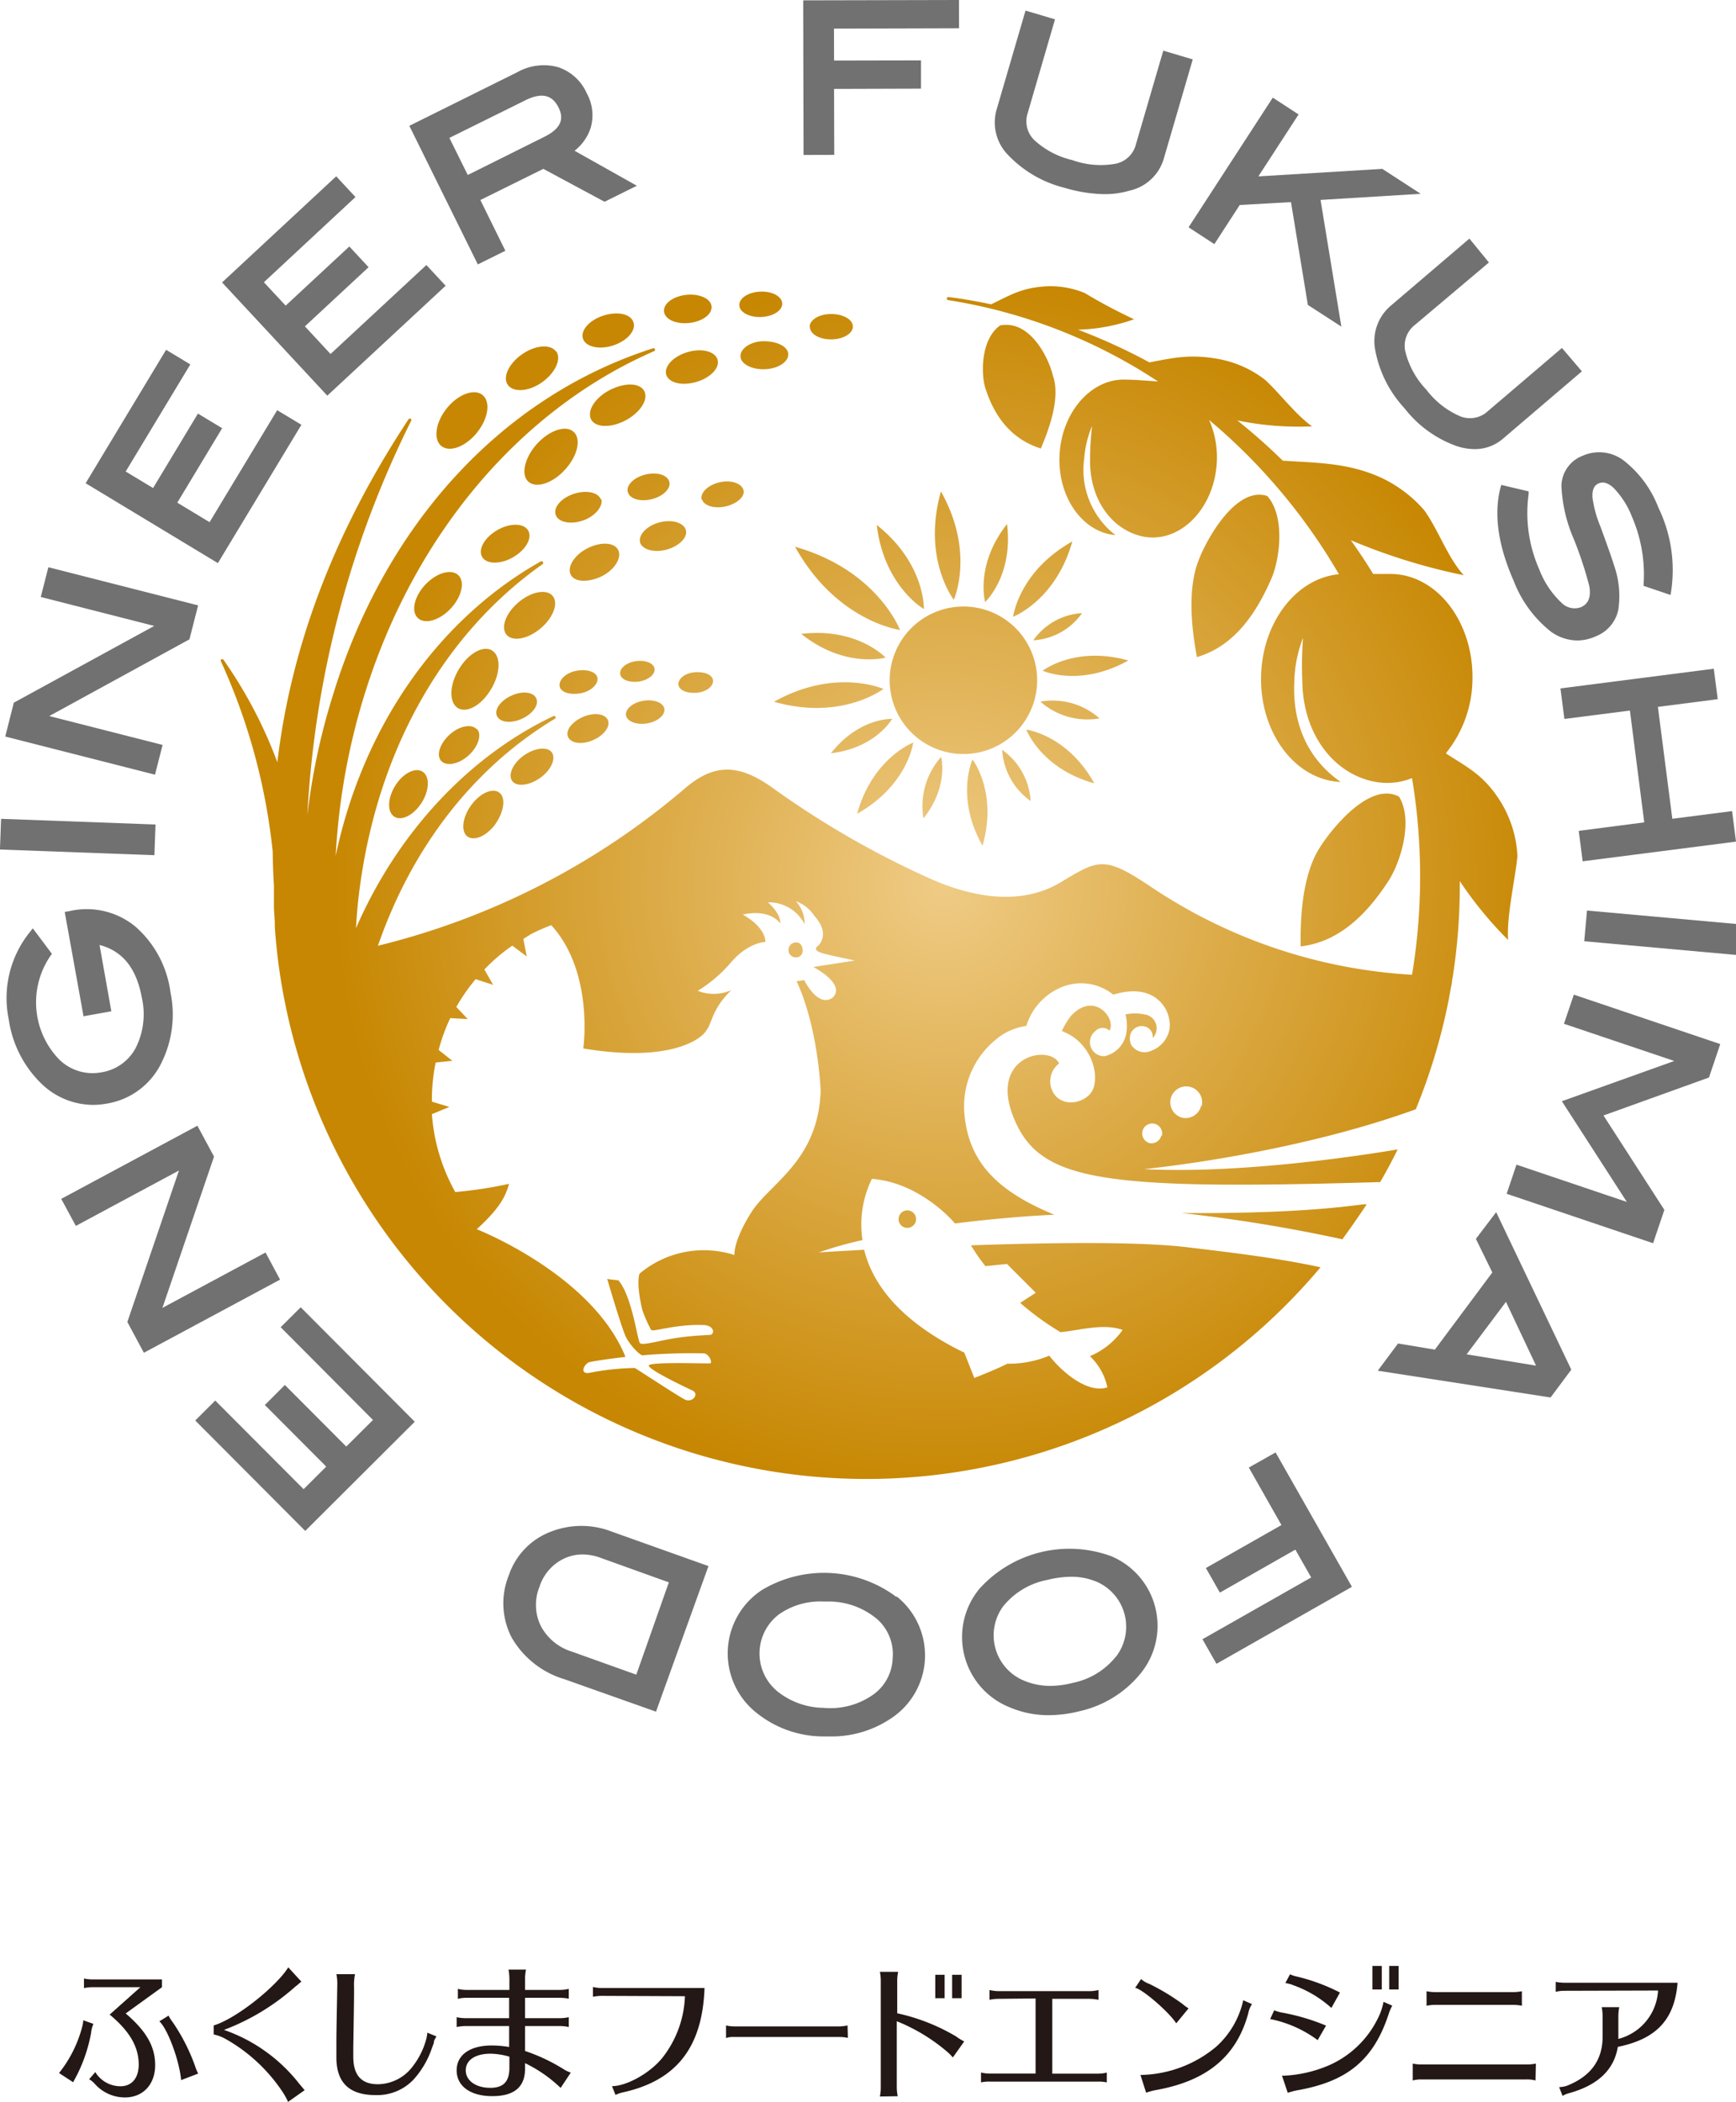
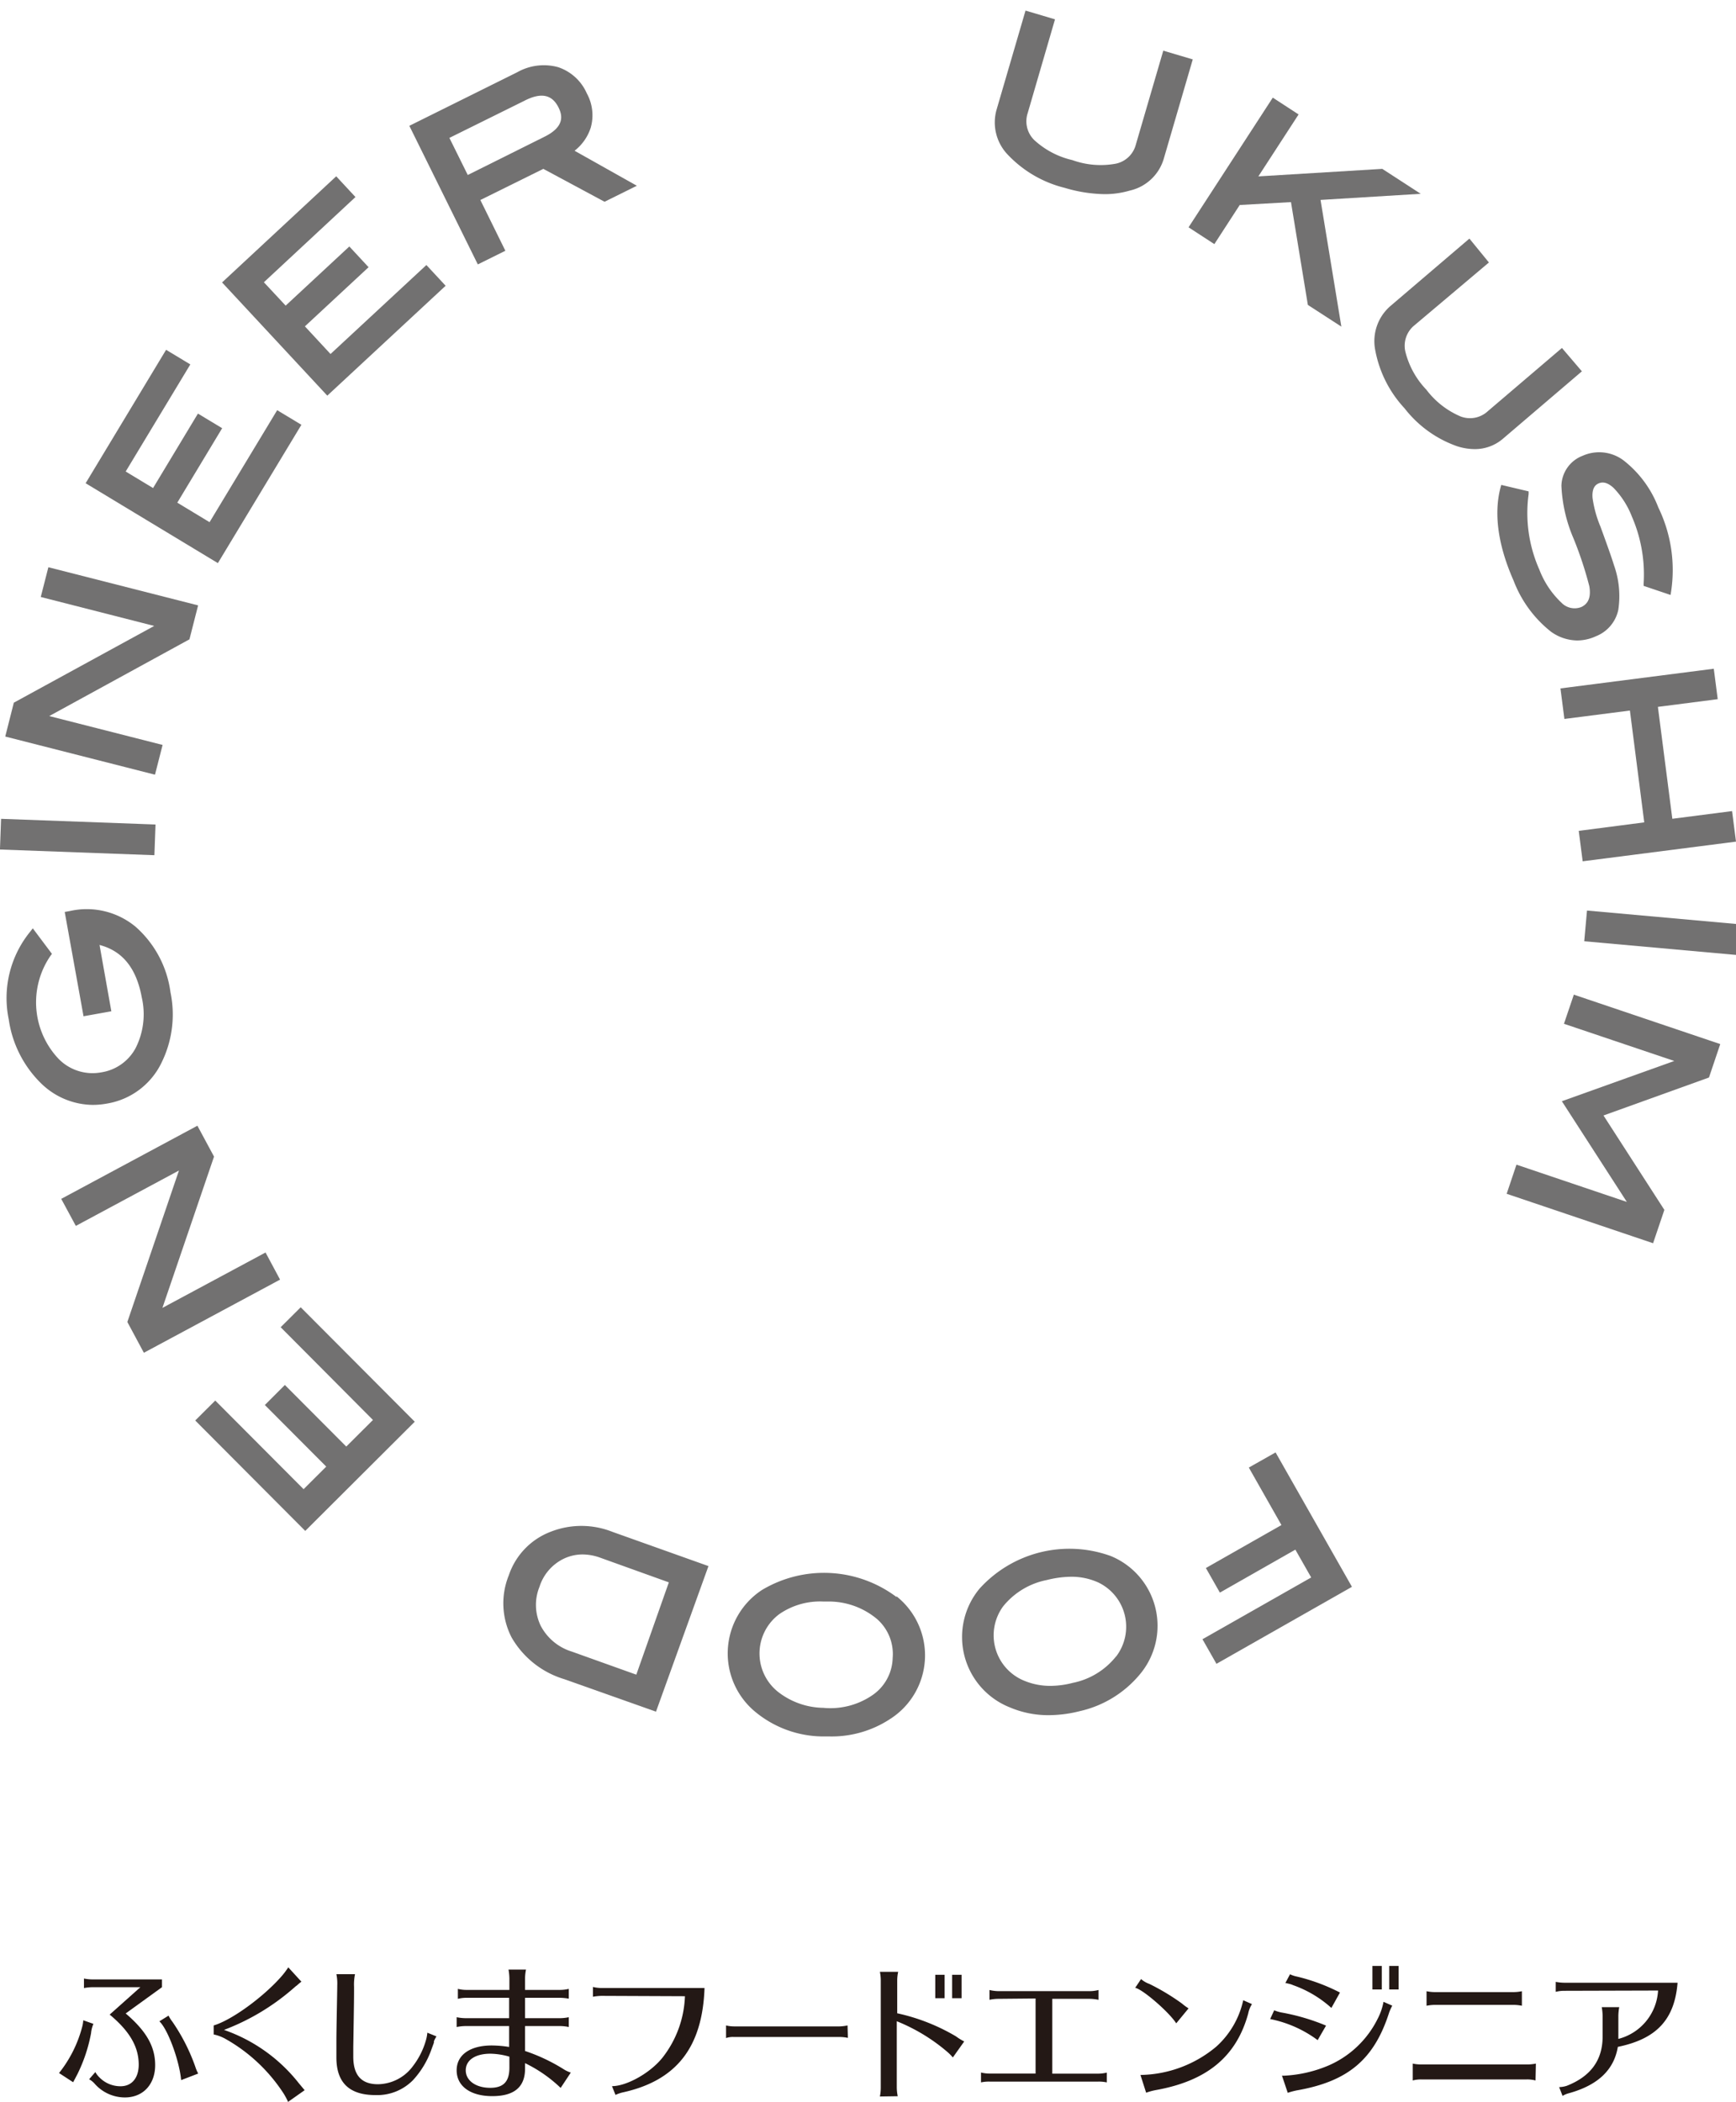
<svg xmlns="http://www.w3.org/2000/svg" viewBox="0 0 198.48 240.21">
  <defs>
    <style>.cls-1{fill:#231815;}.cls-2{fill:#727171;}.cls-3{fill:url(#新規グラデーションスウォッチ_3);}</style>
    <radialGradient id="新規グラデーションスウォッチ_3" cx="107.85" cy="101.08" r="69.84" gradientUnits="userSpaceOnUse">
      <stop offset="0" stop-color="#efcb85" />
      <stop offset="1" stop-color="#c78702" />
    </radialGradient>
  </defs>
  <g id="レイヤー_2" data-name="レイヤー 2">
    <g id="レイヤー_1-2" data-name="レイヤー 1">
      <path class="cls-1" d="M6.75,236.93a14.26,14.26,0,0,0,2.62-5.18,3.87,3.87,0,0,0,.15-.85l1.16.41a3.58,3.58,0,0,0-.27,1.07,17.89,17.89,0,0,1-1.57,4.7l-.38.72-.1.18Zm3.85-9.81a5.05,5.05,0,0,0-1,.1v-1.09a5,5,0,0,0,1,.1h7.92v.89l-4.15,3c2.34,2,3.37,3.76,3.37,5.91s-1.34,3.69-3.47,3.69a4.61,4.61,0,0,1-3.49-1.62,2.52,2.52,0,0,0-.59-.46l.71-.82a2.6,2.6,0,0,0,.48.62,3.34,3.34,0,0,0,2.41,1c1.28,0,2.07-.95,2.07-2.47,0-2-1-3.79-3.32-5.72l3.51-3.13Zm10.11,10.62c-.21-2.28-1.54-5.85-2.49-6.72l1.05-.65a4.45,4.45,0,0,0,.45.71,21.81,21.81,0,0,1,2.61,5.13,4.57,4.57,0,0,0,.33.78Z" />
      <path class="cls-1" d="M24.43,231.49c2.09-.61,5.79-3.33,7.83-5.7a9.07,9.07,0,0,0,.7-.94l1.5,1.64a5,5,0,0,0-.49.41,2.42,2.42,0,0,0-.28.22l-.37.32A26.11,26.11,0,0,1,25.61,232a18.68,18.68,0,0,1,8.56,6.1l.66.79-1.91,1.35,0-.05a7.83,7.83,0,0,0-.5-.93A19.06,19.06,0,0,0,25.73,233a4.83,4.83,0,0,0-1.3-.48Z" />
      <path class="cls-1" d="M49.9,232.74a4.35,4.35,0,0,0-.29.56l0,.16-.26.71a10.18,10.18,0,0,1-2.12,3.56,5.73,5.73,0,0,1-4.3,1.72c-3,0-4.47-1.43-4.47-4.3,0-.51,0-1.14,0-1.88,0-1.37.1-5.65.1-6.37a5.27,5.27,0,0,0-.1-1.27h2.13a5.87,5.87,0,0,0-.11,1.46c0,1.11,0,1.47-.09,6.88,0,.6,0,1,0,1.08,0,2.13.93,3.16,2.82,3.16a5.05,5.05,0,0,0,4-2.07,8.79,8.79,0,0,0,1.5-3,4.62,4.62,0,0,0,.15-.82Z" />
      <path class="cls-1" d="M58.24,226.11a6.26,6.26,0,0,0-.1-1h2a5,5,0,0,0-.11,1v1.32h4a4.34,4.34,0,0,0,1-.12v1.12a6.39,6.39,0,0,0-1-.1h-4v2.33h4a5,5,0,0,0,1-.11v1.12a5,5,0,0,0-1-.11h-4v2.85a20.54,20.54,0,0,1,4.36,2.05,3.58,3.58,0,0,0,.87.42l-1.16,1.75a15.81,15.81,0,0,0-4.07-2.83v.63c0,2.1-1.24,3.14-3.75,3.14s-4.07-1.15-4.07-2.95,1.59-2.84,4-2.84a12.79,12.79,0,0,1,2,.17v-2.39h-5a5.63,5.63,0,0,0-1,.11v-1.12a5.23,5.23,0,0,0,1,.11h5v-2.33H53.35a4.12,4.12,0,0,0-1,.12v-1.14a4,4,0,0,0,1,.12h4.89Zm0,8.95a8.11,8.11,0,0,0-2.17-.34c-1.74,0-2.82.74-2.82,1.9s1.13,2,2.8,2c1.51,0,2.19-.71,2.19-2.3Z" />
      <path class="cls-1" d="M68.74,228.11a6.4,6.4,0,0,0-.95.1v-1.12a4.12,4.12,0,0,0,.95.12H80.55c-.24,6.8-3.23,10.6-9.38,11.94a4.31,4.31,0,0,0-.8.28l-.4-1c1.68,0,4.39-1.51,5.79-3.28a12.05,12.05,0,0,0,2.55-7Z" />
      <path class="cls-1" d="M96.94,232.91a4.73,4.73,0,0,0-.9-.1H83.91a2.41,2.41,0,0,0-.9.12v-1.44a3.89,3.89,0,0,0,.9.11H96a5.15,5.15,0,0,0,.9-.11Z" />
      <path class="cls-1" d="M100.6,239.61a5.22,5.22,0,0,0,.1-1v-12.3a5,5,0,0,0-.1-.95h2.09a4.78,4.78,0,0,0-.11.95v3.79a22.62,22.62,0,0,1,6.72,2.64l0,0a6.34,6.34,0,0,0,.94.58l-1.3,1.83a5.28,5.28,0,0,0-.67-.67,20.77,20.77,0,0,0-5.74-3.47v7.57a5.14,5.14,0,0,0,.11,1ZM108,225.7v2.68h-1.07V225.7Zm1.94,0v2.68h-1.08V225.7Z" />
      <path class="cls-1" d="M114.13,228.45a5.23,5.23,0,0,0-1,.11v-1.12a4.72,4.72,0,0,0,1,.13h10.46a4,4,0,0,0,1-.13v1.12a5.33,5.33,0,0,0-1-.11h-4.28V237h5.23a4.2,4.2,0,0,0,1-.12V238a4.34,4.34,0,0,0-1-.09H113.16a4.18,4.18,0,0,0-1,.09v-1.13a4.07,4.07,0,0,0,1,.12h5.24v-8.58Z" />
      <path class="cls-1" d="M134.48,231.25c-.81-1.28-3.83-3.89-4.69-4.06l.67-1a2.91,2.91,0,0,0,.94.55,25.41,25.41,0,0,1,3.74,2.25,6.07,6.07,0,0,0,.75.55Zm-4.09,5.9a13.81,13.81,0,0,0,8.66-3.23,10,10,0,0,0,3.09-5.31l1,.44a3.16,3.16,0,0,0-.43,1.08c-1.35,4.92-4.71,7.7-10.57,8.75a6.87,6.87,0,0,0-1.1.3Z" />
      <path class="cls-1" d="M150.65,233.17a13.53,13.53,0,0,0-5.43-2.41l.46-1a4.38,4.38,0,0,0,1,.28,24.18,24.18,0,0,1,4.93,1.47Zm-4.08,4.06a2.14,2.14,0,0,0,.32,0,14.84,14.84,0,0,0,5-1.16,11.26,11.26,0,0,0,5.59-5.28,7,7,0,0,0,.7-2l1,.44a5.77,5.77,0,0,0-.35.77c-1.72,5.38-4.71,7.9-10.6,8.92a8.5,8.5,0,0,0-1,.27Zm5.65-7.74a12.93,12.93,0,0,0-4.34-2.59l-.22-.09a6,6,0,0,0-.7-.17l.53-1a3.14,3.14,0,0,0,.77.26,21.7,21.7,0,0,1,4.94,1.83Zm5.76-4.8v2.69h-1.07v-2.69Zm1.93,0v2.69h-1.08v-2.69Z" />
      <path class="cls-1" d="M175.56,237.78a3.61,3.61,0,0,0-1-.12H162.47a3.59,3.59,0,0,0-.95.12v-1.93a4.73,4.73,0,0,0,.95.1H174.6a5,5,0,0,0,1-.1ZM174,229.24a4.88,4.88,0,0,0-.95-.1h-9a5.12,5.12,0,0,0-.95.1v-1.66a4.8,4.8,0,0,0,.95.1h9a4.88,4.88,0,0,0,.95-.1Z" />
      <path class="cls-1" d="M178.87,227.53a4.05,4.05,0,0,0-1,.12v-1.14a5.59,5.59,0,0,0,1,.1H191.8c-.34,4.2-2.4,6.42-6.83,7.33-.44,2.63-2.27,4.37-5.57,5.29a2.91,2.91,0,0,0-.75.31l-.39-1a3.11,3.11,0,0,0,.87-.15c2.73-1.07,4.1-2.93,4.1-5.63v-2.36a6,6,0,0,0-.1-1h2a5.8,5.8,0,0,0-.1,1v2.16c0,.23,0,.29,0,.47a6.06,6.06,0,0,0,4.54-5.53Z" />
-       <polygon class="cls-2" points="91.83 0.04 91.87 17.71 95.38 17.7 95.36 10.16 105.3 10.13 105.3 6.9 95.36 6.92 95.35 3.27 109.65 3.23 109.64 0 91.83 0.04" />
      <path class="cls-2" d="M133,5.79,129.87,16.5a3,3,0,0,1-2.26,2.2,9.54,9.54,0,0,1-5-.4A9.62,9.62,0,0,1,118.24,16a3,3,0,0,1-.74-3.08l3.12-10.71-3.37-1-3.32,11.36a5.32,5.32,0,0,0,1.35,5.17,13.36,13.36,0,0,0,6.45,3.73,16.73,16.73,0,0,0,4.55.72,10.08,10.08,0,0,0,2.86-.4,5.26,5.26,0,0,0,3.91-3.63l3.32-11.37Z" />
      <polygon class="cls-2" points="141.74 23.43 147.6 23.1 149.53 34.85 153.36 37.33 150.98 22.85 162.43 22.15 158.04 19.3 143.87 20.16 148.47 13.08 145.52 11.16 135.89 25.98 138.84 27.9 141.74 23.43" />
      <path class="cls-2" d="M166.59,51a6.69,6.69,0,0,0,2,.33,4.92,4.92,0,0,0,3.27-1.21l9-7.68-2.28-2.67L170.1,47a3,3,0,0,1-3.1.6,9.59,9.59,0,0,1-3.92-3.06,9.63,9.63,0,0,1-2.41-4.38,3,3,0,0,1,1.07-3L170.23,30,168,27.27l-9,7.68A5.3,5.3,0,0,0,157.23,40a13.3,13.3,0,0,0,3.35,6.66A13.1,13.1,0,0,0,166.59,51Z" />
      <path class="cls-2" d="M178.52,55.53a17.06,17.06,0,0,0,1.38,6A42.69,42.69,0,0,1,181.71,67c.21,1.23-.1,2-.92,2.38a2.09,2.09,0,0,1-2.27-.5A10.19,10.19,0,0,1,176,65.11a15.93,15.93,0,0,1-1.23-8.64l0-.31-3.13-.74-.09.33c-.78,3-.27,6.61,1.51,10.63a13.58,13.58,0,0,0,4.27,5.82,5.25,5.25,0,0,0,3,1,5.18,5.18,0,0,0,2.13-.48,4.18,4.18,0,0,0,2.56-3,10.51,10.51,0,0,0-.49-5.12c-.22-.73-.73-2.18-1.55-4.42a13.07,13.07,0,0,1-.9-3.26c-.11-1.31.49-1.58.69-1.67.53-.23,1.09-.06,1.72.52a9.8,9.8,0,0,1,2.09,3.28,16.57,16.57,0,0,1,1.34,7.64l0,.27L191,68l.06-.39A16.36,16.36,0,0,0,189.6,58a12.47,12.47,0,0,0-3.95-5.36,4.64,4.64,0,0,0-4.7-.55A3.76,3.76,0,0,0,178.52,55.53Z" />
      <polygon class="cls-2" points="178.86 82.17 186.35 81.21 187.99 93.99 180.5 94.96 180.95 98.44 198.48 96.19 198.03 92.7 191.2 93.58 189.55 80.79 196.39 79.91 195.94 76.43 178.41 78.68 178.86 82.17" />
      <rect class="cls-2" x="187.1" y="97.97" width="3.51" height="17.67" transform="matrix(0.09, -1, 1, 0.09, 66.32, 285.86)" />
      <polygon class="cls-2" points="178.81 117.01 191.42 121.26 178.57 125.86 186 137.37 173.38 133.11 172.26 136.44 189 142.09 190.29 138.28 183.33 127.49 195.39 123.15 196.68 119.33 179.94 113.68 178.81 117.01" />
-       <path class="cls-2" d="M168.74,141.59l1.88,3.84-6.57,8.82-4.21-.7-2.32,3.11,19.76,3.06,2.37-3.18-8.59-18Zm-1.06,13.2,4.5-6,3.44,7.29Z" />
      <polygon class="cls-2" points="142.78 167.73 146.51 174.3 137.87 179.21 139.47 182.02 148.1 177.11 149.91 180.29 137.48 187.35 139.08 190.16 154.57 181.36 145.84 166 142.78 167.73" />
      <path class="cls-2" d="M126.91,177.81A13.86,13.86,0,0,0,112,181.56a8.65,8.65,0,0,0,3.46,13.58,11.2,11.2,0,0,0,4.43.89,14.62,14.62,0,0,0,3.56-.46,12.49,12.49,0,0,0,6.85-4.18,8.62,8.62,0,0,0-3.38-13.58Zm.67,11.53a8.44,8.44,0,0,1-4.94,3,10.24,10.24,0,0,1-2.55.34h0a7.63,7.63,0,0,1-2.87-.54,5.6,5.6,0,0,1-2.52-8.56,8.53,8.53,0,0,1,5-3,11.67,11.67,0,0,1,2.76-.37,7.38,7.38,0,0,1,3.08.64,5.61,5.61,0,0,1,2.08,8.46Z" />
      <path class="cls-2" d="M102.48,182.51a13.82,13.82,0,0,0-15.36-.79,8.66,8.66,0,0,0-.68,14A12.25,12.25,0,0,0,94,198.46l.83,0a12.16,12.16,0,0,0,6.95-2,8.62,8.62,0,0,0,.74-14Zm-.42,7a5.31,5.31,0,0,1-2.31,4.23,8.5,8.5,0,0,1-5.63,1.45A8.6,8.6,0,0,1,89,193.4a5.6,5.6,0,0,1,.1-8.92,8.19,8.19,0,0,1,5-1.44l.67,0a8.59,8.59,0,0,1,5.5,2A5.32,5.32,0,0,1,102.06,189.5Z" />
      <path class="cls-2" d="M63,175.05a8.09,8.09,0,0,0-4.83,5,8.51,8.51,0,0,0,.33,7.11,10.4,10.4,0,0,0,6,4.75L75,195.63l6-16.64L70,175.07A9.6,9.6,0,0,0,63,175.05Zm2.37,13.71a6,6,0,0,1-3.55-2.95,5.48,5.48,0,0,1-.14-4.45,5.36,5.36,0,0,1,2.77-3.21,5,5,0,0,1,2.17-.49,6,6,0,0,1,2,.37l7.85,2.82L72.75,191.4Z" />
      <polygon class="cls-2" points="32.09 151.69 42.64 162.29 39.59 165.33 32.57 158.29 30.28 160.58 37.3 167.62 34.71 170.2 24.61 160.07 22.32 162.35 34.9 174.97 47.42 162.49 34.38 149.41 32.09 151.69" />
      <polygon class="cls-2" points="30.36 143.15 18.57 149.48 24.47 132.19 22.57 128.66 7 137.02 8.67 140.11 20.46 133.78 14.56 151.09 16.45 154.61 32.02 146.25 30.36 143.15" />
      <path class="cls-2" d="M12.22,126.13a8.45,8.45,0,0,0,6.27-4.72,12.43,12.43,0,0,0,1-8,12.07,12.07,0,0,0-4-7.5A8.75,8.75,0,0,0,8,104.12l-.6.11,2.15,11.92,3.18-.57L11.38,108c2.64.69,4.22,2.67,4.83,6a8.56,8.56,0,0,1-.69,5.76,5.38,5.38,0,0,1-3.94,2.8A5.43,5.43,0,0,1,6.68,121a9.4,9.4,0,0,1-.9-11.77l.16-.21L3.75,106.1l-.28.36A12,12,0,0,0,1,116.51a12.75,12.75,0,0,0,3.72,7.33,8.57,8.57,0,0,0,5.89,2.44A9,9,0,0,0,12.22,126.13Z" />
      <rect class="cls-2" x="7.14" y="86.83" width="3.51" height="17.67" transform="translate(-87.04 101.03) rotate(-87.89)" />
      <polygon class="cls-2" points="18.59 85.14 5.63 81.84 21.66 73.07 22.65 69.19 5.53 64.83 4.66 68.23 17.63 71.54 1.58 80.31 0.6 84.18 17.72 88.54 18.59 85.14" />
      <polygon class="cls-2" points="34.46 48.55 31.69 46.88 23.96 59.68 20.27 57.45 25.4 48.94 22.63 47.27 17.5 55.78 14.37 53.89 21.76 41.65 18.99 39.98 9.79 55.23 24.91 64.36 34.46 48.55" />
      <polygon class="cls-2" points="37.79 40.46 34.86 37.3 42.14 30.54 39.94 28.17 32.66 34.93 30.17 32.26 40.64 22.52 38.44 20.15 25.39 32.28 37.42 45.22 50.95 32.66 48.75 30.29 37.79 40.46" />
      <path class="cls-2" d="M54.92,22.86l7.2-3.56,7,3.76,3.69-1.83-7.12-4a5.46,5.46,0,0,0,1.85-2.64,5.18,5.18,0,0,0-.45-3.92,5.47,5.47,0,0,0-3.3-3,6.19,6.19,0,0,0-4.66.59L46.8,14.38l7.83,15.84,3.15-1.56Zm8.94-10.57c.43.87.74,2.17-1.59,3.33L53.48,20l-2.1-4.24,8.55-4.23C61.84,10.54,63.11,10.78,63.86,12.29Z" />
-       <path class="cls-3" d="M120.42,43.05c.75,2.33-.28,5.55-1.42,8.21-3.81-1.2-5.53-4.26-6.39-7.06-.43-1.57-.48-5.41,1.73-7h0c3.41-.69,5.61,3.72,6.08,5.89M109.15,69.38a8.43,8.43,0,1,0,9.37,7.37A8.42,8.42,0,0,0,109.15,69.38Zm-1.57-13.21c-2.18,7.69,1.47,12.38,1.47,12.38S111.5,63.13,107.58,56.17ZM100.24,60c.83,7,5.39,9.61,5.39,9.61S105.8,64.4,100.24,60Zm14.9-.11c-3.68,4.66-2.51,8.92-2.51,8.92S115.85,65.83,115.14,59.93Zm8.54,10.19a7.33,7.33,0,0,0-5.54,3.1A7.32,7.32,0,0,0,123.68,70.12Zm2,12a8.09,8.09,0,0,0-6.73-1.89A8.08,8.08,0,0,0,125.67,82.11Zm-7.85,9.43a7.71,7.71,0,0,0-3.25-5.81A7.71,7.71,0,0,0,117.82,91.54Zm-12.23,2c2.91-3.68,2-7,2-7A8.46,8.46,0,0,0,105.59,93.58ZM95,86.09c5.13-.6,7-3.93,7-3.93S98.22,82,95,86.09ZM91.61,72.45c5,4,9.64,2.71,9.64,2.71S98,71.68,91.61,72.45Zm31-10.57c-6.13,3.42-6.78,8.61-6.78,8.61S120.71,68.64,122.6,61.88ZM129,75.49c-6.08-1.72-9.79,1.17-9.79,1.17S123.45,78.59,129,75.49Zm-3.91,14c-3.08-5.51-7.75-6.1-7.75-6.1S119,87.81,125.05,89.51Zm-12.74,7.11c1.72-6.08-1.16-9.79-1.16-9.79S109.21,91.12,112.31,96.62ZM98,93c5.79-3.24,6.41-8.13,6.41-8.13S99.76,86.64,98,93Zm-9.52-12.8C96.22,82.42,101,78.74,101,78.74S95.49,76.27,88.45,80.23Zm2.4-17.75C95.64,71.06,102.9,72,102.9,72S100.31,65.13,90.85,62.48Zm46,12.64c4.4-1.3,6.86-5.26,8.45-8.89,1-2.24,1.64-7.17-.44-9.51h0c-3.58-1.19-7,5.05-7.85,7.35C135.81,67.15,136.16,71.47,136.85,75.12Zm11.86,33.07c4.65-.54,7.81-4.1,10-7.47,1.37-2.09,2.89-6.93,1.21-9.64h0c-3.4-1.82-7.88,3.88-9.17,6C149,100,148.64,104.4,148.71,108.19Zm-77.45-60c1.71-.81,2.8-2.3,2.43-3.32s-2-1.19-3.76-.38-2.8,2.31-2.44,3.33,2.06,1.19,3.77.37m-6.89,5.72c1.49-1.48,2.08-3.45,1.31-4.39s-2.59-.48-4.08,1S59.52,54,60.29,54.92s2.59.48,4.08-1M76.14,42.7c.19,1,1.66,1.42,3.3,1s2.81-1.53,2.62-2.5-1.65-1.43-3.29-1S76,41.73,76.14,42.7m8.52-2c0,.89,1.29,1.56,2.79,1.5s2.7-.83,2.67-1.72S88.83,39,87.33,39s-2.7.84-2.67,1.73m7.94-3.36c0,.81,1.11,1.44,2.47,1.42s2.45-.68,2.44-1.48S96.39,35.88,95,35.89s-2.45.69-2.43,1.49M81.35,35c-.1-.88-1.4-1.46-2.89-1.3s-2.64,1-2.54,1.91,1.4,1.47,2.9,1.3,2.63-1,2.53-1.91m-8.92,1.86c-.3-1-1.84-1.3-3.44-.79s-2.64,1.69-2.34,2.63,1.84,1.3,3.43.79,2.65-1.69,2.35-2.63m-8.84,3.34c-.63-.91-2.38-.77-3.9.29S57.43,43.13,58.07,44s2.37.77,3.89-.3,2.26-2.66,1.63-3.56m-8.43,5c-.95-.76-2.78-.08-4.07,1.52s-1.58,3.54-.63,4.31,2.77.09,4.07-1.52,1.59-3.54.63-4.31M84.53,34.88c0,.8,1.15,1.41,2.51,1.35s2.42-.74,2.39-1.55-1.16-1.41-2.51-1.35-2.43.75-2.39,1.55M61.58,72c1.51-1.15,2.27-2.84,1.7-3.76s-2.25-.74-3.76.41-2.27,2.83-1.7,3.76,2.25.74,3.76-.41M56,79c1.16-1.76,1.33-3.8.39-4.56s-2.63.06-3.79,1.83-1.32,3.8-.38,4.56S54.86,80.78,56,79m9.22-13.39c.38.91,1.92,1,3.43.32s2.44-2.08,2.06-3-1.91-1.05-3.43-.32-2.43,2.08-2.06,3m7.94-3.68c.21.87,1.58,1.27,3,.9s2.48-1.37,2.26-2.23-1.58-1.27-3-.9S73,61.08,73.17,61.94M80.24,57c.17.78,1.39,1.18,2.71.88S85.21,56.74,85,56s-1.39-1.18-2.71-.88-2.25,1.17-2.08,2m-11.5,0c-.28-.85-1.67-1.15-3.1-.68s-2.36,1.54-2.08,2.39,1.66,1.15,3.09.67S69,57.84,68.74,57m-8.35,3.64c-.49-.86-2.07-.89-3.52-.06s-2.24,2.2-1.75,3.06,2.06.89,3.52.06,2.24-2.19,1.75-3.06m-8,5.09c-.81-.75-2.49-.26-3.76,1.09s-1.66,3.07-.85,3.82,2.48.27,3.75-1.09,1.66-3.07.86-3.82m19.4-9.49c.19.78,1.42,1.14,2.73.81s2.22-1.23,2-2-1.42-1.14-2.74-.81-2.22,1.24-2,2M61.54,89.05c1.3-.82,2-2.13,1.63-2.92s-1.76-.75-3.06.07-2,2.13-1.63,2.92,1.77.75,3.06-.07m-5,5.27c1-1.34,1.34-3,.63-3.66s-2.13-.13-3.18,1.21-1.34,3-.63,3.66,2.13.13,3.18-1.21m8.38-10.17c.24.76,1.47,1,2.74.5s2.11-1.51,1.87-2.27-1.47-1-2.75-.49-2.11,1.5-1.86,2.26m6.65-2.41c.12.72,1.19,1.13,2.39.94s2.09-.93,2-1.65-1.19-1.13-2.39-.94-2.09.94-2,1.65m6-3.47c.09.64,1,1,2.13.9s1.9-.79,1.82-1.43-1-1-2.13-.9-1.9.79-1.82,1.43m-9.27-.83c-.17-.7-1.27-1-2.46-.76s-2,1.08-1.85,1.78,1.27,1,2.46.76,2-1.08,1.85-1.78m-7,2.36c-.34-.73-1.61-.86-2.84-.29s-2,1.61-1.63,2.34,1.6.86,2.84.3,2-1.62,1.63-2.35m-6.79,3.55c-.6-.66-2-.39-3.11.62s-1.55,2.36-.95,3,2,.38,3.11-.62,1.55-2.37,1-3M48.3,88.19c-.83-.52-2.24.2-3.12,1.62s-.93,3-.09,3.53,2.24-.2,3.13-1.62.93-3,.08-3.53M70.91,77.05c.1.64,1.06,1,2.15.84s1.88-.84,1.77-1.48-1.06-1-2.15-.84-1.87.84-1.77,1.48m101.52,30.38a43.09,43.09,0,0,1-5.53-6.73v.49a67.62,67.62,0,0,1-.8,10.42h0l-.09.49c0,.27-.08.54-.13.8s-.09.51-.14.76-.06.38-.1.57h0a67.15,67.15,0,0,1-3.77,12.55c-11.52,4.18-24.8,6.18-31.07,6.84,11.09.57,24.93-1.57,29-2.25-.63,1.26-1.29,2.51-2,3.73C126,136.05,119,135,116,128c-3.16-7.31,4-8.72,5.09-6.46a2.6,2.6,0,0,0-.94,2.68c.74,2.68,4.29,2,4.89.07s-.5-5-3.13-6.23l-.51-.23a9.74,9.74,0,0,1,1-1.67c2.71-3,5.27.31,4.44,1.63a1.12,1.12,0,0,0-1.61.06,1.6,1.6,0,0,0,1.06,2.86,3.22,3.22,0,0,0,2.51-2.87,5.21,5.21,0,0,0-.12-1.9,5.25,5.25,0,0,1,2.16,0,1.59,1.59,0,0,1,.95,2.69,1.2,1.2,0,0,0-1-1.33,1.35,1.35,0,0,0-1.57,1,1.82,1.82,0,0,0,.1,1.09,1.8,1.8,0,0,0,2.33.69,3.27,3.27,0,0,0,2.06-2.44,3.81,3.81,0,0,0-1.3-3.37c-1.13-1-2.87-1.28-5.13-.59a5.85,5.85,0,0,0-6.19-.73,7,7,0,0,0-3.75,4.31,6.77,6.77,0,0,0-3.49,1.56,9.82,9.82,0,0,0-3.56,8.75c.57,5.43,3.92,8.65,10.25,11.26-3.64.17-7.56.53-11.35,1-.69-.8-4.35-4.69-9.5-5.1a11.82,11.82,0,0,0-1.08,7,44.6,44.6,0,0,0-5,1.41s2-.13,5.19-.3q.09.36.21.75s.21.65.33.92c1.28,3.17,4.19,6.66,10.23,9.75l.68.33,1.14,2.9s2.4-.93,3.79-1.63a12,12,0,0,0,4.79-.92c1.09,1.45,4.17,4.42,6.64,3.62a6.85,6.85,0,0,0-2-3.56,8.69,8.69,0,0,0,3.74-3c-2.21-.81-5.15.1-7.11.25a31.92,31.92,0,0,1-4.6-3.34l1.78-1.16-3.29-3.29-2.47.25a23.77,23.77,0,0,1-1.65-2.38c8.94-.31,19.1-.45,24.65.21s10.56,1.27,15.32,2.3A67.81,67.81,0,0,1,31.88,110.45c-.2-1.48-.36-3-.46-4.49a2.64,2.64,0,0,1,0-.29c0-.61-.07-1.22-.1-1.83,0-.17,0-.34,0-.51,0-.71,0-1.43,0-2.14h0c-.08-1.28-.13-2.56-.14-3.84a69.69,69.69,0,0,0-5.92-21.76.17.17,0,0,1,.3-.17,51.47,51.47,0,0,1,6.15,11.7c1.57-13.34,6.58-26.47,15-39.2a.18.18,0,0,1,.24-.06.17.17,0,0,1,.06.23,114.49,114.49,0,0,0-11.87,45.1,73.87,73.87,0,0,1,2.84-13.47C44,59.85,57.45,45.3,74.66,39.81a.17.17,0,0,1,.22.1.17.17,0,0,1-.09.22C59.63,46.74,47.64,60.79,41.89,78.7a75.74,75.74,0,0,0-3.51,19.12h0c3.1-14.72,11.64-27,23.45-33.66a.18.18,0,0,1,.23.06.18.18,0,0,1,0,.24C51,72.25,43.61,85,41.3,100.28c-.3,1.93-.49,3.87-.6,5.81,4.7-10.81,12.8-19.61,22.58-24.25a.18.18,0,0,1,.23.08.18.18,0,0,1-.07.23c-9.31,5.6-16.34,14.69-20.23,25.94a85.13,85.13,0,0,0,35-17.9c3.3-2.87,6.11-3,10.06-.19a103.15,103.15,0,0,0,17.85,10.32c5.76,2.61,11.1,3,15.23.47,4.29-2.58,4.92-3,10.32.62a59.7,59.7,0,0,0,29.77,10,68.75,68.75,0,0,0,0-22.48,7.6,7.6,0,0,1-4.54.36c-4.48-1-7.87-5.38-8-11.28a42,42,0,0,1,.08-5.12,14.87,14.87,0,0,0-1,5c-.22,4.72,1.43,8.77,5.3,11.48-5.18-.21-9.24-5.59-9.1-12.08.14-6.21,4.06-11.21,8.9-11.66A66.77,66.77,0,0,0,138.24,48a10.55,10.55,0,0,1,.87,5c-.34,4.91-3.79,8.68-7.71,8.42a5.47,5.47,0,0,1-1.13-.2c-3.32-.91-5.71-4.28-5.64-8.71a33.55,33.55,0,0,1,.23-3.83,11.81,11.81,0,0,0-.9,3.71,9.41,9.41,0,0,0,3.58,8.77c-3.86-.33-6.71-4.49-6.39-9.34s3.72-8.61,7.58-8.43l0,0c1.08,0,3,.17,3.67.21a60.59,60.59,0,0,0-24-9.3.18.18,0,0,1-.15-.2.17.17,0,0,1,.19-.15l.88.11q2,.3,4,.72c2.26-1.08,3.45-1.89,6.36-2.06a10.31,10.31,0,0,1,4.34.77,61.25,61.25,0,0,0,5.64,3,20.8,20.8,0,0,1-6.41,1.19,67.11,67.11,0,0,1,8.17,3.74c2.88-.56,4.87-1,8.24-.32a12.27,12.27,0,0,1,5,2.33c1.77,1.64,3.41,3.9,5.35,5.3a34.85,34.85,0,0,1-8.55-.68,66.76,66.76,0,0,1,5.2,4.6c3.82.26,7.38.21,11.17,1.91a14.86,14.86,0,0,1,5,3.75c1.56,2.14,2.72,5.47,4.52,7.43a67.93,67.93,0,0,1-12.91-4c.9,1.26,1.75,2.54,2.56,3.86l2.11,0c5.23.11,9.37,5.53,9.24,12.09a13.62,13.62,0,0,1-3,8.35.29.29,0,0,0,0,.09c2.48,1.62,4.39,2.48,6.31,5.65a13,13,0,0,1,1.83,6.08C173.22,100.57,172.23,104.77,172.43,107.43ZM93,110.52l4.73-.74s-3.12-.66-3.58-.8-1.18-.37-.7-.82c0,0,1.65-1.24-.33-3.47A4.36,4.36,0,0,0,91,103a3.89,3.89,0,0,1,1,2.64,4.6,4.6,0,0,0-4.2-2.51c1.58,1.42,1.41,2.4,1.41,2.4s-1.11-1.71-4.29-1c2.73,1.53,2.59,3.13,2.59,3.13s-1.89,0-3.89,2.28a16,16,0,0,1-3.84,3.3,4.91,4.91,0,0,0,3.84-.08c-2.23,2.14-2.22,3.83-2.84,4.57-.51,1-4.11,3.76-14.09,2.1,0,0,1.25-8.7-3.66-14.09a21.5,21.5,0,0,0-2.28,1c-.59.36-.92.58-.92.58l.4,2-1.66-1.24a20.75,20.75,0,0,0-3.19,2.72l1,1.76-2-.65a21.23,21.23,0,0,0-2.21,3.18l1.31,1.38-2-.11A21,21,0,0,0,50.15,120l1.57,1.24-1.91.2a21.25,21.25,0,0,0-.43,4.47l2,.6-2,.83a21.4,21.4,0,0,0,2.67,8.9,48.24,48.24,0,0,0,6.15-.94c-.4,1.48-1.12,2.84-3.69,5.19,0,0,13.19,5.16,17,14.59,0,0-3.2.38-4.11.6-.6.15-1.21,1.44,0,1.22a29.3,29.3,0,0,1,5.18-.55c.34.19,4.76,3.09,5.67,3.58s1.74-.62.93-1-5.13-2.43-5-2.87,6.66-.2,7-.24-.13-1.12-.71-1.14a64.16,64.16,0,0,0-7,.22c-.32,0-1.43-1.15-1.9-2.08s-2.15-6.66-2.15-6.66c.42.11,1.26.13,1.31.2,1.55,1.85,2.15,6.85,2.44,7.15s2.14-.28,4.14-.59,3.85-.32,4-.38c.44-.25.23-1.06-.87-1.1-3.29-.12-5.83.85-6,.55a15.19,15.19,0,0,1-1-2.27c-.76-3.17-.32-4.15-.32-4.15a11.41,11.41,0,0,1,10.85-2.13s-.18-1.54,1.93-4.88,7.67-5.85,7.93-13.94c-.49-8.13-2.76-12.47-2.76-12.47l.88-.13s1.55,3.22,3.25,2C96.78,112.48,93,110.52,93,110.52Zm42.1,28.12a178.06,178.06,0,0,1,18.38,3q1.45-2,2.78-4h-.33C153.07,138,147.34,138.72,135.11,138.64ZM104,138.37a1,1,0,1,0,.7,1.23A1,1,0,0,0,104,138.37Zm-13-28.95a.73.73,0,0,0,.76-.82c0-.53-.28-.89-.74-.89a.86.86,0,0,0-.87.87A.83.83,0,0,0,90.94,109.42Zm46.39,17a1.82,1.82,0,1,0-2.21,1.33A1.83,1.83,0,0,0,137.33,126.37Zm-4.55,3.39a1.14,1.14,0,1,0-1.39.84A1.15,1.15,0,0,0,132.78,129.76Z" />
    </g>
  </g>
</svg>